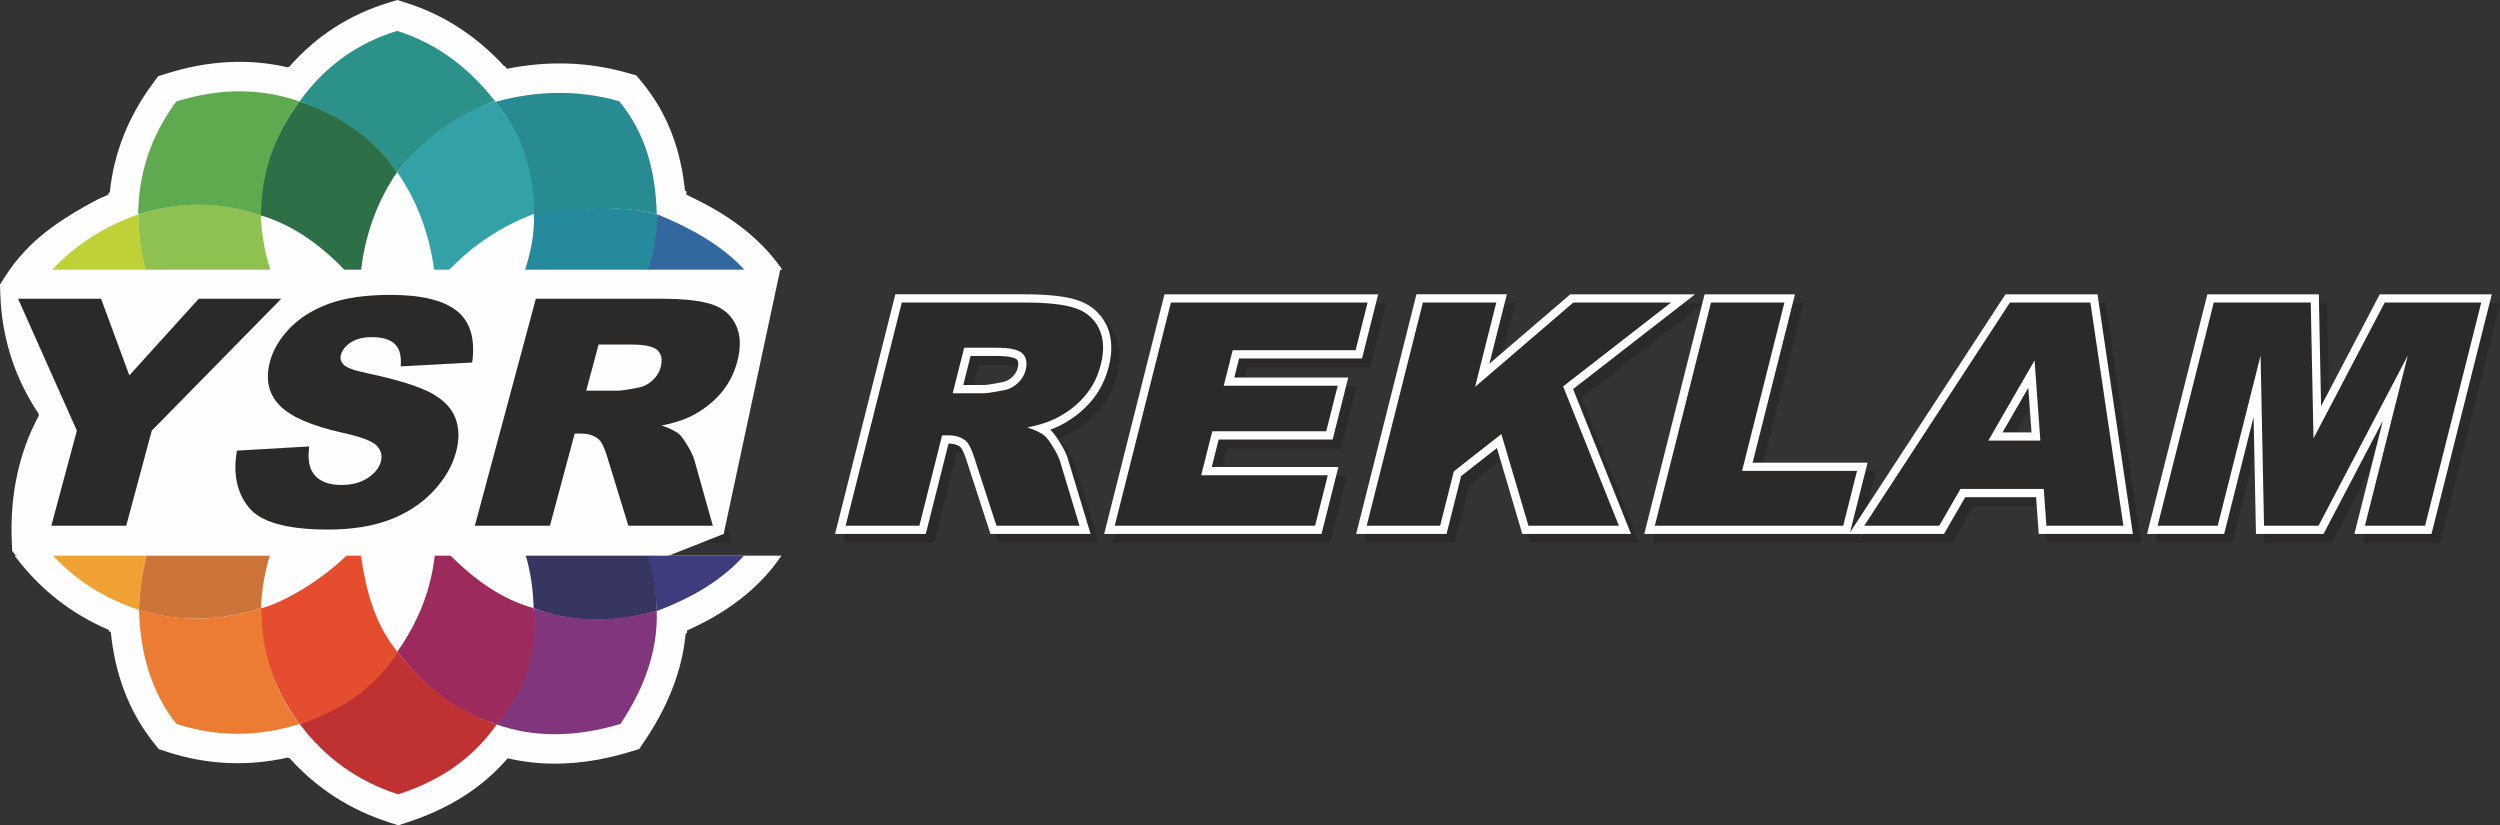
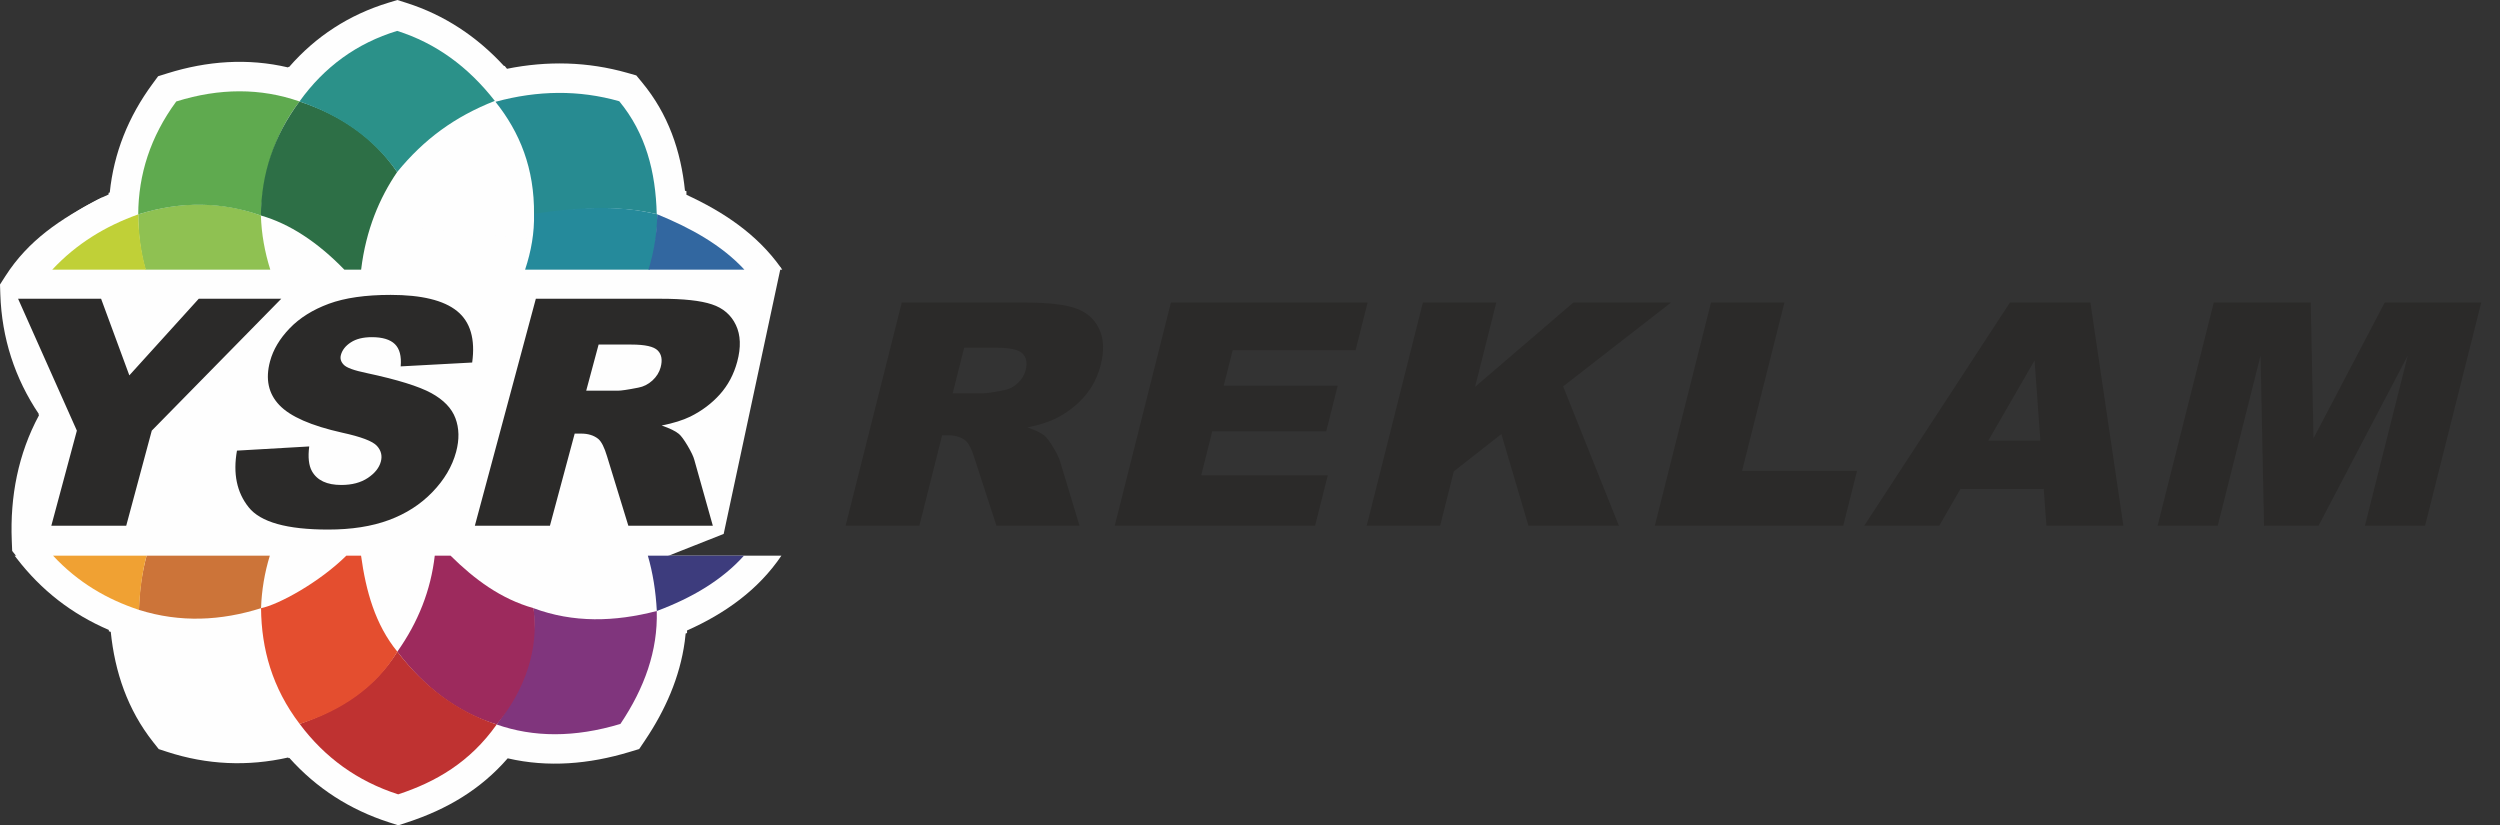
<svg xmlns="http://www.w3.org/2000/svg" xml:space="preserve" width="5164.75mm" height="1705mm" version="1.1" style="shape-rendering:geometricPrecision; text-rendering:geometricPrecision; image-rendering:optimizeQuality; fill-rule:evenodd; clip-rule:evenodd" viewBox="0 0 255320.96 84287.21">
  <rect x="0" y="0" width="255320.96" height="84287.21" fill="#333333" stroke="none" />
  <defs>
    <style type="text/css">
   
    .fil1 {fill:#FEFEFE}
    .fil0 {fill:#2B2A29}
    .fil12 {fill:#EC7B33}
    .fil19 {fill:#F0A133}
    .fil18 {fill:#E44E2F}
    .fil11 {fill:#CC7439}
    .fil17 {fill:#BF3231}
    .fil9 {fill:#C0D037}
    .fil16 {fill:#9D2A5D}
    .fil2 {fill:#8FC152}
    .fil15 {fill:#80357D}
    .fil3 {fill:#5FAA4F}
    .fil6 {fill:#33A1A8}
    .fil5 {fill:#2B9189}
    .fil7 {fill:#278B91}
    .fil8 {fill:#258A9B}
    .fil4 {fill:#2D6F46}
    .fil10 {fill:#3267A0}
    .fil13 {fill:#3D3C7D}
    .fil14 {fill:#373660}
    .fil21 {fill:#D9DADA;fill-rule:nonzero}
    .fil20 {fill:#2B2A29;fill-rule:nonzero}
   
  </style>
    <mask id="id0">
      <linearGradient id="id1" gradientUnits="userSpaceOnUse" x1="108921.49" y1="10863.75" x2="108921.49" y2="50519.82">
        <stop offset="0" style="stop-opacity:1; stop-color:white" />
        <stop offset="1" style="stop-opacity:0; stop-color:white" />
      </linearGradient>
      <rect style="fill:url(#id1)" x="1840.68" y="30892.23" width="251569.98" height="23196.44" />
    </mask>
  </defs>
  <g id="Layer_x0020_1">
-     <path class="fil0" d="M189777.4 55294.24l15875.81 -24316.65 9397.86 0 3616.44 24476.03 -9617.04 0 -270.45 -3756.73 -7238.46 0 -2167.18 3756.73 -30610.6 0 6160.46 -24476.03 9232.56 0 -4327.05 17191.93 11740.96 0 -1793.31 7124.72zm-81680.29 -10484.19c395.36,350.8 761.06,925.76 1027.76,1366.13 292.04,482.21 626.67,1072.36 778.27,1618.98l2314.97 7658.46 -10225.86 0 -2450.49 -7536.18 -1.43 -4.59c-98.61,-315.49 -374.51,-1119.82 -639.08,-1351.23 -342.68,-257.81 -763.2,-340.7 -1185.58,-340.7l-6.58 0 -2323.83 9232.7 -9266.49 0 6160.46 -24476.03 13165.23 0c1039.62,0 2090.93,33.59 3124.92,146.18 771.3,83.98 1575.72,214.54 2313.82,458.84 1308.79,433.18 2324.1,1256.86 2936.9,2501.25 662.71,1345.75 612.51,2856.98 254.31,4280.11 -339.7,1349.59 -954.83,2574.51 -1871.91,3622.26 -898.04,1026 -1976.88,1834.1 -3198.53,2438.83 -290.7,143.9 -594.94,271.36 -906.86,384.98zm19285.74 -7280.66l-490.48 1948.61 11639.14 0 -1592.93 6329.05 -11639.17 0 -706.81 2808.16 12928.66 0 -1721.19 6838.41 -22195.15 0 6160.46 -24476.03 21821.88 0 -1649 6551.8 -12555.41 0zm25563.22 539.16l8262.3 -7090.96 12744.89 0 -12459.72 9679.94 5919.3 14796.09 -11104.76 0 -2595.15 -8775.34 -3655.8 2868.45 -1486.77 5906.89 -9232.56 0 6160.46 -24476.03 9232.56 0 -1784.75 7090.96zm84938.41 4334.64l5992.44 -11425.6 11444.04 0 -6160.46 24476.03 -7875.22 0 2909.83 -11560.92 -6062.77 11560.92 -6896.77 0 -243.47 -11943.5 -3006.13 11943.5 -7875.14 0 6160.46 -24476.03 11381.5 0 231.68 11425.6zm-223530.06 -4738.37l6408.16 -7073.3 10802.61 0 -14473.81 14741.66 -2718.72 10117.81 -9390.61 0 2815.59 -10479.23 -6409.59 -14380.24 10359.27 0 2607.11 7073.3zm27924.43 1488.4c88.26,26.61 176.36,53.57 264.29,80.92 923.08,287.1 1901.7,633.32 2750.86,1099.52 1250.17,686.35 2336.37,1646.95 2845.12,3012.11 478.38,1283.65 443.45,2633.9 91.47,3943.89 -461.06,1715.98 -1400.72,3201.21 -2628.1,4472.53 -1338.53,1386.45 -2949.88,2390.07 -4754.85,3059.1 -2059.86,763.5 -4314.34,1023.66 -6500.6,1023.66 -2716.71,0 -6920.77,-273.06 -8771.01,-2593.76 -1489.09,-1867.71 -1775.71,-4149.4 -1365.17,-6456.31l116.29 -653.47 9052.28 -523.12 -128.66 1004.21c-75.49,589.16 -124.35,1472.24 179.5,2012.15 455.42,809.22 1404.11,974.98 2261.2,974.98 779.8,0 1586.14,-135.63 2245.33,-576.32 427.31,-285.67 845.57,-673.94 983.41,-1186.89 89.32,-332.42 18.43,-574.04 -213.69,-826.89 -169.43,-184.56 -662.06,-385.03 -891.29,-471.5 -708.44,-267.24 -1483.29,-456.75 -2221.69,-620.33 -2208.55,-489.28 -5221.92,-1364.5 -6832.12,-3052.08 -1416.36,-1484.42 -1681.37,-3325.2 -1158.26,-5271.89 386.09,-1436.81 1193.13,-2680.32 2219.05,-3743.82 1198.74,-1242.65 2692.79,-2107.48 4303.42,-2703.36 2053.4,-759.7 4434.93,-958.96 6609.39,-958.96 2370.14,0 5393.71,288.94 7309.13,1838.6 1847.94,1495.07 2154.72,3787.2 1848.14,6023.51l-94.27 687.62 -7519.16 405.91zm-5723.22 -1555.76c265.11,239.43 1543.97,526.38 1892.3,600.12 810.67,171.62 1623.96,356.48 2430.13,564.94l42.9 -495.33c42.44,-490.06 39.97,-1228.36 -344.32,-1601.93 -412.33,-400.83 -1215.65,-469.43 -1755.48,-469.43 -564.81,0 -1207,78.09 -1691.3,392.92 -297.59,193.46 -571.27,450.27 -666.1,803.28 -23.05,85.79 14.31,125.21 76.59,189.31l9.7 10 5.57 6.13zm34192.9 7026.32c404.31,354.57 773.51,947.04 1040.9,1400.58 289.45,490.94 625.83,1093.75 770.21,1648.55l2185.31 7778.09 -10358.72 0 -2356.28 -7679.75c-94.02,-306.42 -375.82,-1160.38 -631.65,-1379.2 -341.05,-265.45 -773.14,-347.25 -1197.02,-347.25l-28.63 0 -2527.31 9406.2 -9408.3 0 6679.7 -24859.48 13368.05 0c1056.03,0 2124.12,34.09 3174.41,148.72 781.16,85.26 1596.98,217.83 2344.15,466.54 1327.39,441.85 2343.48,1278.27 2946.63,2546.44 649.32,1365.24 572.87,2901.82 189.28,4329.72 -368.35,1371.18 -1006.77,2612.41 -1953.91,3671.73 -924.52,1034.03 -2032,1853.3 -3275.94,2465.77 -308.19,151.74 -630.56,285.18 -960.88,403.35zm28465.37 -4381.65l2094.61 0c203.85,0 446.01,-38.87 647.47,-69.43 420.51,-63.78 840.49,-144.06 1257.52,-227.35l10.47 -2.09 10.52 -1.82c374.51,-64.95 688.6,-241.1 963.77,-500.19 272.86,-256.91 478,-554.05 570.05,-919.76 70.42,-279.79 132.5,-669.27 -96.34,-896.48 -109.04,-108.26 -410.32,-189.94 -553.65,-222.04 -479.06,-107.28 -1020.39,-128.22 -1509.8,-128.22l-2647.75 0 -746.86 2967.38zm109097.96 4839.23l-328.56 -4558.74 -2629.62 4558.74 2958.17 0zm-146510.17 -5099.33l2124.85 0c207.53,0 453.96,-39.61 659.13,-70.49 429.35,-64.62 858.18,-145.03 1284.42,-227.5 395.78,-76.58 733.2,-250.61 1030.09,-522.8 284.2,-260.56 494.23,-568.19 594.64,-942.08 75.72,-281.94 148.15,-679.84 -82.22,-912.48 -108.07,-109.12 -414.49,-192.53 -557.5,-224.72 -485.23,-109.23 -1034.39,-130.5 -1530.21,-130.5l-2708.99 0 -814.2 3030.58z" />
    <path class="fil1" d="M1405.38 27539.64l156.33 -204.45c2541.77,-3324.39 5741.39,-5788.63 9529.94,-7474.57l-0.21 -165.57 120.01 -38.26c414.36,-4052.76 1909.2,-7751.67 4350.51,-11072.79l586.86 -798.36 948.52 -296.53c4052.65,-1266.81 8208.84,-1571.75 12318.09,-603.94l45.28 -60.37 61.34 20.06c2723.93,-3129.97 6125.09,-5340.85 10155.09,-6569.39l903.66 -275.46 900.98 285.08c3928.51,1243.48 7247.13,3470.52 9995.55,6457.44l57.43 -21.29 243.32 302.7c4107.2,-826.4 8234.97,-737.79 12300.59,419.54l905.92 257.86 598.19 723.65c2662.99,3219.42 3961.04,6991.59 4373.34,11053.77l144.5 35.41 7.61 379.22c3752.74,1728.92 7194.65,4005.68 9625.04,7422.37l159.32 223.9 -78487.22 0z" />
    <path class="fil1" d="M17439.72 76843.32l-166.59 -216.78c-2708.77,-3524.72 -4353.64,-7486.91 -5037.62,-11838.45l-169.9 -45.48 -6.13 -133.67c-4042.99,-1543.41 -7424.84,-4097.53 -10157.97,-7518.31l-657 -822.3 -42.45 -1054.82c-181.17,-4506.8 652.94,-8854.38 2779.67,-12802.58l-49.43 -63.12 37.5 -57.39c-2459.06,-3657.93 -3788.43,-7756.94 -3936.58,-12229.94l-33.21 -1002.98 541.07 -845.57c2359.64,-3686.74 5628.65,-5836.71 9451.06,-7831.8l387.7 -190.25 50916.69 4893.42 18436.75 2232.42 -5825.43 27214.44 -56468.13 22313.14z" />
    <path class="fil2" d="M27603.28 27539.64c-564.13,-1795.19 -897.68,-3636.02 -960.56,-5530.36 -4006.55,-1456.12 -8249.59,-1475.15 -12526.41,-115.01 1.83,1918.44 211.8,3806.04 746.66,5645.37l12740.31 0z" />
    <path class="fil3" d="M26642.72 22009.28c227.05,-4386.75 1396.65,-8336.36 3943.35,-11646.84 -3962.7,-1384.07 -8157.59,-1384.07 -12584.25,0 -2650.65,3606 -3863.89,7464.54 -3885.51,11531.83 4435.11,-1388.57 8594.8,-1263.73 12526.41,115.02z" />
    <path class="fil4" d="M36881.52 27539.64c486.55,-4065.74 1889.75,-7350.17 3679.31,-9969.91 -2498.53,-3690.11 -5968.44,-5900.17 -9974.77,-7207.29 -2592.6,3470.53 -3907.11,7353.01 -3943.34,11646.85 2897.83,827.72 5767.91,2686.1 8525.54,5530.36l1713.26 0z" />
    <path class="fil5" d="M40560.84 17569.72c2727.01,-3333.6 5846.37,-5642.3 9974.77,-7265 -2715.9,-3480.55 -6021.75,-5898.53 -9974.77,-7149.58 -4098.14,1249 -7422.93,3651.64 -9974.77,7207.29 4196.53,1439.33 7550.75,3770.95 9974.77,7207.29z" />
-     <path class="fil6" d="M40560.84 17569.72c1949.03,2811.51 3248.09,6105.27 3778.33,9969.91l1546.89 0c2409.72,-2461.19 5055.61,-4306.5 8651.14,-5703.29 188.55,-4432.6 -1362.89,-8247.75 -4001.6,-11531.63 -4064.39,1506.87 -7389.17,3928.75 -9974.77,7265.01z" />
    <path class="fil7" d="M54539.06 21928.24c4252.32,-618.67 8374.95,-1062.16 12531.34,-57.72 -102.3,-4331.5 -1135.23,-8276.2 -3827.66,-11531.83 -4116.05,-1171.44 -8333.16,-1115.57 -12642.5,57.71 2486.38,3112.78 3995.84,6805.55 3938.82,11531.83z" />
    <path class="fil8" d="M53626.61 27539.64c622.16,-1871.68 959.66,-3769.62 910.59,-5703.29 4210.12,-633 8453.99,-970.27 12580.34,46.46 38.64,1964.71 -225.99,3854.78 -773.22,5656.83l-12717.71 0z" />
    <path class="fil9" d="M14904.37 27539.64c-516.84,-1797.58 -755.2,-3687.41 -788.05,-5645.37 -3326.85,1185.62 -6299.48,2988.03 -8780.47,5645.37l9568.52 0z" />
    <path class="fil10" d="M76024.44 27539.64c-2332.93,-2518.02 -5459.79,-4246.41 -8906.9,-5656.83 -26.12,1916.25 -314.82,3802.85 -891.49,5656.83l9798.39 0z" />
    <path class="fil1" d="M29425.95 77363.37c-4133.34,930.15 -8273.27,751.27 -12345.88,-575.5l-870.92 -283.65 -566.07 -716.5c-2612.35,-3305.15 -3911.23,-7146.3 -4331.15,-11256.15l-198.03 -62 3.28 -134.26c-3768.37,-1613.5 -6887.32,-4032.3 -9415.9,-7316.37l-208.88 -271.38 78313.15 0 -1.66 2.46c-2370.91,3515.95 -5812.82,5935.98 -9639.87,7641.15l6.8 262.36 -145.54 40.94c-25.11,270.95 -56.19,541.1 -92.21,810.63 -495.05,3663.51 -1998.33,7039.48 -4051.83,10096.18l-601.68 895.98 -1037.04 312.31c-4063.97,1224.65 -8265.03,1596.08 -12391.99,635.86 -2758.11,3172.53 -6185.19,5203.32 -10232.9,6533.15l-939.06 308.63 -941.32 -302.89c-4001.8,-1286.66 -7417.98,-3486.88 -10184.11,-6578.8l-76.99 23.95 -50.23 -66.09z" />
    <path class="fil11" d="M26660.03 62112.35c-4083.52,1282.98 -8230.03,1504.01 -12468.35,173.14 47.38,-1920.76 312.24,-3804.27 782.32,-5537.92l12583.91 0c-533.53,1736.33 -832.96,3524.58 -897.88,5364.78z" />
-     <path class="fil12" d="M26660.03 62112.36c154.59,4785.83 1469.11,8725.62 3943.35,11819.98 -4194.48,1324.51 -8389.57,1366.27 -12584.25,0 -2609.68,-3301.89 -3692.22,-7268.48 -3827.46,-11646.85 4156.19,1264.76 8312.17,1147.5 12468.36,-173.14z" />
    <path class="fil13" d="M75982.84 56747.57c-2218.25,2469.38 -5261.2,4294.76 -8902.13,5653.15 -107.44,-2039.23 -413.22,-3923.51 -916.98,-5653.15l9819.1 0z" />
-     <path class="fil14" d="M53697.07 56747.57c493.25,1690.19 762.85,3477.09 799.19,5364.78 3672.46,1445.06 7931.36,1601.21 12584.46,288.37 -52.53,-1976.17 -332.74,-3866.29 -862.15,-5653.15l-12521.49 0z" />
    <path class="fil15" d="M54489.05 62113.79c434.95,4337.64 -1111.35,8231.99 -3769.61,11877.9 3759.94,1316.54 7954.41,1355.01 12642.3,-57.71 2471.56,-3679.06 3830.34,-7506.9 3711.56,-11531.83 -4303.57,1114.75 -8516.98,1224.04 -12584.24,-288.36z" />
    <path class="fil16" d="M54496.26 62112.35c-3322.77,-934.04 -6027.17,-2934.52 -8482.66,-5364.78l-1612.15 0c-401.38,3504.91 -1675.71,6773.03 -3823.11,9804.54 2837.15,3719.39 6151.24,6215.13 10148.51,7437.94 2933.07,-3563.43 4318.18,-7733.66 3769.41,-11877.7z" />
    <path class="fil17" d="M40578.35 66552.12c2696.76,3500.4 6012.07,6080.06 10148.5,7437.94 -2736.28,3869.8 -6242.41,5880.52 -10061.64,7135.25 -4178.42,-1343.55 -7507.12,-3773.61 -10061.84,-7192.96 4086.41,-1450.79 7628.97,-3622.37 9974.97,-7380.23z" />
    <path class="fil18" d="M26660.03 62112.35c1799.62,-363.88 5958.99,-2639.79 8712.1,-5364.78l1502.54 0c497.28,3614.78 1437.44,7021.14 3703.68,9804.54 -2089.31,3579.2 -5733.35,6067.98 -9974.97,7380.23 -2806.67,-3687.24 -3904.85,-7663.87 -3943.34,-11819.98z" />
    <path class="fil19" d="M14968.66 56747.57c-455.31,1729.18 -689.52,3589.89 -776.99,5537.92 -3220.59,-1063.37 -6199.52,-2767.28 -8776.2,-5537.92l9553.19 0z" />
-     <path class="fil1" d="M188940.3 54373.42l15875.81 -24316.65 9397.86 0 3616.44 24476.03 -9617.04 0 -270.45 -3756.73 -7238.46 0 -2167.18 3756.73 -30610.6 0 6160.46 -24476.03 9232.56 0 -4327.05 17191.93 11740.96 0 -1793.31 7124.72zm-81680.29 -10484.19c395.36,350.8 761.06,925.76 1027.76,1366.13 292.04,482.21 626.67,1072.36 778.27,1618.98l2314.97 7658.46 -10225.86 0 -2450.49 -7536.18 -1.43 -4.59c-98.61,-315.49 -374.51,-1119.82 -639.08,-1351.23 -342.68,-257.81 -763.2,-340.7 -1185.58,-340.7l-6.58 0 -2323.83 9232.7 -9266.49 0 6160.46 -24476.03 13165.23 0c1039.62,0 2090.93,33.59 3124.92,146.18 771.3,83.98 1575.72,214.54 2313.82,458.84 1308.79,433.18 2324.1,1256.86 2936.9,2501.25 662.71,1345.75 612.51,2856.98 254.31,4280.11 -339.7,1349.59 -954.83,2574.51 -1871.91,3622.26 -898.04,1026 -1976.88,1834.1 -3198.53,2438.83 -290.7,143.9 -594.94,271.36 -906.86,384.98zm19285.74 -7280.66l-490.48 1948.61 11639.14 0 -1592.93 6329.05 -11639.17 0 -706.81 2808.16 12928.66 0 -1721.19 6838.41 -22195.15 0 6160.46 -24476.03 21821.88 0 -1649 6551.8 -12555.41 0zm25563.22 539.16l8262.3 -7090.96 12744.89 0 -12459.72 9679.94 5919.3 14796.09 -11104.76 0 -2595.15 -8775.34 -3655.8 2868.45 -1486.77 5906.89 -9232.56 0 6160.46 -24476.03 9232.56 0 -1784.75 7090.96zm84938.41 4334.64l5992.44 -11425.6 11444.04 0 -6160.46 24476.03 -7875.22 0 2909.83 -11560.92 -6062.77 11560.92 -6896.77 0 -243.47 -11943.5 -3006.13 11943.5 -7875.14 0 6160.46 -24476.03 11381.5 0 231.68 11425.6zm-223530.06 -4738.37l6408.16 -7073.3 10802.61 0 -14473.81 14741.66 -2718.72 10117.81 -9390.61 0 2815.59 -10479.23 -6409.59 -14380.24 10359.27 0 2607.11 7073.3zm27924.43 1488.4c88.26,26.61 176.36,53.57 264.29,80.92 923.08,287.1 1901.7,633.32 2750.86,1099.52 1250.17,686.35 2336.37,1646.95 2845.12,3012.11 478.38,1283.65 443.45,2633.9 91.47,3943.89 -461.06,1715.98 -1400.72,3201.21 -2628.1,4472.53 -1338.53,1386.45 -2949.88,2390.07 -4754.85,3059.1 -2059.86,763.5 -4314.34,1023.66 -6500.6,1023.66 -2716.71,0 -6920.77,-273.06 -8771.01,-2593.76 -1489.09,-1867.71 -1775.71,-4149.4 -1365.17,-6456.31l116.29 -653.47 9052.28 -523.12 -128.66 1004.21c-75.49,589.16 -124.35,1472.24 179.5,2012.15 455.42,809.22 1404.11,974.98 2261.2,974.98 779.8,0 1586.14,-135.63 2245.33,-576.32 427.31,-285.67 845.57,-673.94 983.41,-1186.89 89.32,-332.42 18.43,-574.04 -213.69,-826.89 -169.43,-184.56 -662.06,-385.03 -891.29,-471.5 -708.44,-267.24 -1483.29,-456.75 -2221.69,-620.33 -2208.55,-489.28 -5221.92,-1364.5 -6832.12,-3052.08 -1416.36,-1484.42 -1681.37,-3325.2 -1158.26,-5271.89 386.09,-1436.81 1193.13,-2680.32 2219.05,-3743.82 1198.74,-1242.65 2692.79,-2107.48 4303.42,-2703.36 2053.4,-759.7 4434.93,-958.96 6609.39,-958.96 2370.14,0 5393.71,288.94 7309.13,1838.6 1847.94,1495.07 2154.72,3787.2 1848.14,6023.51l-94.27 687.62 -7519.16 405.91zm-5723.22 -1555.76c265.11,239.43 1543.97,526.38 1892.3,600.12 810.67,171.62 1623.96,356.48 2430.13,564.94l42.9 -495.33c42.44,-490.06 39.97,-1228.36 -344.32,-1601.93 -412.33,-400.83 -1215.65,-469.43 -1755.48,-469.43 -564.81,0 -1207,78.09 -1691.3,392.92 -297.59,193.46 -571.27,450.27 -666.1,803.28 -23.05,85.79 14.31,125.21 76.59,189.31l9.7 10 5.57 6.13zm34192.9 7026.32c404.31,354.57 773.51,947.04 1040.9,1400.58 289.45,490.94 625.83,1093.75 770.21,1648.55l2185.31 7778.09 -10358.72 0 -2356.28 -7679.75c-94.02,-306.42 -375.82,-1160.38 -631.65,-1379.2 -341.05,-265.45 -773.14,-347.25 -1197.02,-347.25l-28.63 0 -2527.31 9406.2 -9408.3 0 6679.7 -24859.48 13368.05 0c1056.03,0 2124.12,34.09 3174.41,148.72 781.16,85.26 1596.98,217.83 2344.15,466.54 1327.39,441.85 2343.48,1278.27 2946.63,2546.44 649.32,1365.24 572.87,2901.82 189.28,4329.72 -368.35,1371.18 -1006.77,2612.41 -1953.91,3671.73 -924.52,1034.03 -2032,1853.3 -3275.94,2465.77 -308.19,151.74 -630.56,285.18 -960.88,403.35zm28465.37 -4381.65l2094.61 0c203.85,0 446.01,-38.87 647.47,-69.43 420.51,-63.78 840.49,-144.06 1257.52,-227.35l10.47 -2.09 10.52 -1.82c374.51,-64.95 688.6,-241.1 963.77,-500.19 272.86,-256.91 478,-554.05 570.05,-919.76 70.42,-279.79 132.5,-669.27 -96.34,-896.48 -109.04,-108.26 -410.32,-189.94 -553.65,-222.04 -479.06,-107.28 -1020.39,-128.22 -1509.8,-128.22l-2647.75 0 -746.86 2967.38zm109097.96 4839.23l-328.56 -4558.74 -2629.62 4558.74 2958.17 0zm-146510.17 -5099.33l2124.85 0c207.53,0 453.96,-39.61 659.13,-70.49 429.35,-64.62 858.18,-145.03 1284.42,-227.5 395.78,-76.58 733.2,-250.61 1030.09,-522.8 284.2,-260.56 494.23,-568.19 594.64,-942.08 75.72,-281.94 148.15,-679.84 -82.22,-912.48 -108.07,-109.12 -414.49,-192.53 -557.5,-224.72 -485.23,-109.23 -1034.39,-130.5 -1530.21,-130.5l-2708.99 0 -814.2 3030.58z" />
    <path class="fil20" d="M86359.8 53692.4l5737.41 -22795.23 12510.14 0c2318.84,0 4047.96,185.66 5174.68,562.46 1133.81,371.39 1948.56,1066.48 2447.02,2074.7 497.11,1013.46 559.22,2249.8 193.26,3703.7 -317.86,1262.85 -881.34,2355.92 -1689.3,3273.89 -803.64,923.29 -1782.36,1666.15 -2938.98,2239.17 -729.9,360.83 -1688.26,663.33 -2862.56,902.09 822.88,281.22 1403.8,557.13 1740.16,838.35 224.81,185.74 524.85,588.96 897.3,1199.19 366.7,610.23 598.44,1082.44 689.63,1416.76l1990.46 6584.92 -8483.42 0 -2260.24 -6951.08c-281.92,-902.02 -587.48,-1485.74 -915.26,-1756.33 -454.77,-350.2 -1027.18,-525.3 -1711.53,-525.3l-661.67 0 -2323.83 9232.7 -7533.27 0zm10938.86 -13530.69l3172.74 0c339.34,0 1033.45,-106.12 2069.58,-313.05 520.38,-90.24 987.66,-329.01 1396.27,-716.36 414.19,-387.35 683.37,-827.79 808.93,-1326.51 185.59,-737.55 79.71,-1305.31 -319.2,-1697.98 -397.43,-397.98 -1281.29,-594.28 -2655.57,-594.28l-3302.85 0 -1169.9 4648.18zm22284.7 -9264.54l20088.67 0 -1225.97 4871 -12555.4 0 -913.55 3629.41 11639.17 0 -1169.9 4648.25 -11639.17 0 -1129.86 4488.96 12928.66 0 -1298.15 5157.61 -20461.93 0 5737.41 -22795.23zm25732.88 0l7499.34 0 -2167.55 8611.85 10034.42 -8611.85 9982.14 0 -11023.49 8564.14 5693.27 14231.09 -9235.55 0 -2768.08 -9360.09 -4855.56 3809.82 -1397.01 5550.27 -7499.34 0 5737.42 -22795.23zm29425.98 0l7499.34 0 -4327.05 17191.93 11740.94 0 -1410.36 5603.3 -19240.28 0 5737.41 -22795.23zm33982.77 19038.5l-8505.94 0 -2167.18 3756.73 -7663.3 0 14882.51 -22795.23 8217.54 0 3368.1 22795.23 -7861.27 0 -270.45 -3756.73zm-347.09 -4934.73l-590.47 -8192.73 -4725.82 8192.73 5316.28 0zm17711.37 -14103.77l9902.88 0 281.25 13870.26 7274.61 -13870.26 9857.7 0 -5737.41 22795.23 -6141.99 0 4373.88 -17377.66 -9113.18 17377.66 -5565.1 0 -354.25 -17377.66 -4373.88 17377.66 -6141.92 0 5737.42 -22795.23zm-224243.65 -386.06l8478.67 0 2884.31 7825.36 7089.5 -7825.36 8427.09 0 -13225.25 13470 -2608.78 9708.68 -7650.21 0 2608.55 -9708.68 -6003.88 -13470zm22355.53 15510.19l7378.92 -426.42c-141.77,1106.48 -45.68,1948.27 280.71,2531.12 530.09,939 1532.58,1403.21 2993.58,1403.21 1087.27,0 1991.09,-237.51 2712.4,-718.06 715.66,-480.11 1158.39,-1036.01 1327.94,-1667.46 161.08,-598.98 29.91,-1138.74 -406.22,-1613.33 -435.66,-475.03 -1615.71,-923.1 -3550.28,-1343.99 -3157.71,-707.24 -5294.11,-1640.72 -6405.87,-2811.72 -1123.06,-1171.22 -1441.92,-2660.59 -954.68,-4473.65 320.5,-1192.87 991.66,-2320.57 2012.28,-3378.44 1020.15,-1057.65 2348.09,-1888.62 3990.18,-2498.64 1640.67,-604.5 3746.45,-906.75 6317.79,-906.75 3157.72,0 5419.86,550.59 6780.54,1651.55 1360.67,1100.74 1873.34,2854.58 1544.12,5256.01l-7301.45 394.16c90.19,-1041.52 -108.33,-1802.45 -595.79,-2277.03 -483.94,-469.72 -1265.3,-707.24 -2341.27,-707.24 -891.58,0 -1604.88,172.78 -2149.34,528.71 -542.8,350.86 -883.33,782.81 -1019.68,1289.87 -98.44,366.99 -2.83,696.2 285.42,992.92 279.76,307.77 1055.72,588.37 2336.32,852.84 3154.89,674.54 5357.68,1359.91 6615.69,2050.57 1258.47,690.89 2081.75,1543.51 2462.07,2568.91 381.97,1020.09 407.88,2164.14 67.35,3432.35 -398.92,1483.85 -1210.43,2854.8 -2421.1,4106.89 -1212.08,1257.39 -2692.38,2207.22 -4442.33,2854.8 -1744.29,647.58 -3815.68,971.27 -6208.52,971.27 -4199.07,0 -6906.52,-755.41 -8113.89,-2277.26 -1214.9,-1516.33 -1611.7,-3442.96 -1194.89,-5785.17zm24294.81 7668.49l6228.07 -23178.68 12723.66 0c2358.22,0 4113.82,189.13 5253.13,572.24 1146.61,377.81 1964.71,1079.08 2453.12,2110.01 489.59,1025.39 532.22,2277.26 136.59,3750.73 -346.65,1289.64 -936.79,2395.9 -1768.79,3329.61 -837.65,933.7 -1846.03,1689.11 -3020.66,2271.95 -754.52,366.99 -1728.75,674.76 -2925.52,912.27 831.99,285.9 1416.48,572.02 1759.6,857.92 225.13,188.91 524.68,593.46 893.23,1214.52 366.66,625.93 595.56,1100.52 682.69,1440.55l1887.71 6718.87 -8628.45 0 -2174.07 -7085.86c-272.94,-912.05 -572.01,-1511.03 -906.41,-1786.1 -450.97,-356.17 -1029.81,-534.24 -1725.69,-534.24l-673.04 0 -2527.31 9406.2 -7667.87 0zm11372.64 -13788.17l3220.83 0c345.46,0 1045.82,-102.74 2103.18,-313.29 532.21,-96.99 1011.91,-340.04 1438.39,-728.45 420.82,-388.42 702.23,-836.49 838.35,-1343.55 201.59,-750.33 102.21,-1322.57 -296.72,-1721.81 -397.28,-404.77 -1292.85,-604.28 -2684.85,-604.28l-3353.41 0 -1265.77 4711.38z" />
    <path class="fil21" style="mask:url(#id0)" d="M86359.8 53705.13l5737.41 -22053.34 12510.14 0c2318.84,0 4047.96,179.62 5174.68,544.15 1133.81,359.31 1948.56,1031.77 2447.02,2007.17 497.11,980.47 559.22,2176.58 193.26,3583.16 -317.86,1221.75 -881.34,2279.25 -1689.3,3167.34 -803.64,893.24 -1782.36,1611.93 -2938.98,2166.29 -729.9,349.09 -1688.26,641.74 -2862.56,872.73 822.88,272.07 1403.8,539 1740.16,811.07 224.81,179.69 524.85,569.8 897.3,1160.16 366.7,590.38 598.44,1047.21 689.63,1370.65l1990.46 6370.61 -8483.42 0 -2260.24 -6724.85c-281.92,-872.66 -587.48,-1437.38 -915.26,-1699.17 -454.77,-338.8 -1027.18,-508.2 -1711.53,-508.2l-661.67 0 -2323.83 8932.22 -7533.27 0zm10938.86 -13090.32l3172.74 0c339.34,0 1033.45,-102.67 2069.58,-302.87 520.38,-87.31 987.66,-318.3 1396.27,-693.04 414.19,-374.74 683.37,-800.85 808.93,-1283.34 185.59,-713.54 79.71,-1262.83 -319.2,-1642.72 -397.43,-385.03 -1281.29,-574.94 -2655.57,-574.94l-3302.85 0 -1169.9 4496.91zm22284.7 -8963.02l20088.67 0 -1225.97 4712.47 -12555.4 0 -913.55 3511.29 11639.17 0 -1169.9 4496.97 -11639.17 0 -1129.86 4342.86 12928.66 0 -1298.15 4989.75 -20461.93 0 5737.41 -22053.34zm25732.88 0l7499.34 0 -2167.55 8331.57 10034.42 -8331.57 9982.14 0 -11023.49 8285.41 5693.27 13767.93 -9235.55 0 -2768.08 -9055.46 -4855.56 3685.83 -1397.01 5369.64 -7499.34 0 5737.42 -22053.34zm29425.98 0l7499.34 0 -4327.05 16632.4 11740.94 0 -1410.36 5420.94 -19240.28 0 5737.41 -22053.34zm33982.77 18418.88l-8505.94 0 -2167.18 3634.46 -7663.3 0 14882.51 -22053.34 8217.54 0 3368.1 22053.34 -7861.27 0 -270.45 -3634.46zm-347.09 -4774.12l-590.47 -7926.09 -4725.82 7926.09 5316.28 0zm17711.37 -13644.76l9902.88 0 281.25 13418.85 7274.61 -13418.85 9857.7 0 -5737.41 22053.34 -6141.99 0 4373.88 -16812.09 -9113.18 16812.09 -5565.1 0 -354.25 -16812.09 -4373.88 16812.09 -6141.92 0 5737.42 -22053.34zm-224243.65 -373.5l8478.67 0 2884.31 7570.67 7089.5 -7570.67 8427.09 0 -13225.25 13031.61 -2608.78 9392.7 -7650.21 0 2608.55 -9392.7 -6003.88 -13031.61zm22355.53 15005.4l7378.92 -412.54c-141.77,1070.47 -45.68,1884.87 280.71,2448.74 530.09,908.45 1532.58,1357.54 2993.58,1357.54 1087.27,0 1991.09,-229.79 2712.4,-694.69 715.66,-464.48 1158.39,-1002.29 1327.94,-1613.19 161.08,-579.49 29.91,-1101.68 -406.22,-1560.82 -435.66,-459.57 -1615.71,-893.06 -3550.28,-1300.25 -3157.71,-684.22 -5294.11,-1587.32 -6405.87,-2720.21 -1123.06,-1133.1 -1441.92,-2574 -954.68,-4328.05 320.5,-1154.05 991.66,-2245.04 2012.28,-3268.49 1020.15,-1023.23 2348.09,-1827.16 3990.18,-2417.32 1640.67,-584.83 3746.45,-877.24 6317.79,-877.24 3157.72,0 5419.86,532.67 6780.54,1597.8 1360.67,1064.91 1873.34,2761.68 1544.12,5084.95l-7301.45 381.33c90.19,-1007.62 -108.33,-1743.79 -595.79,-2202.93 -483.94,-454.43 -1265.3,-684.22 -2341.27,-684.22 -891.58,0 -1604.88,167.16 -2149.34,511.51 -542.8,339.44 -883.33,757.33 -1019.68,1247.89 -98.44,355.04 -2.83,673.54 285.42,960.6 279.76,297.76 1055.72,569.22 2336.32,825.08 3154.89,652.59 5357.68,1315.65 6615.69,1983.83 1258.47,668.41 2081.75,1493.28 2462.07,2485.3 381.97,986.89 407.88,2093.71 67.35,3320.64 -398.92,1435.56 -1210.43,2761.9 -2421.1,3973.23 -1212.08,1216.46 -2692.38,2135.39 -4442.33,2761.89 -1744.29,626.51 -3815.68,939.66 -6208.52,939.66 -4199.07,0 -6906.52,-730.82 -8113.89,-2203.14 -1214.9,-1466.98 -1611.7,-3330.9 -1194.89,-5596.89zm24294.81 7418.91l6228.07 -22424.31 12723.66 0c2358.22,0 4113.82,182.97 5253.13,553.62 1146.61,365.51 1964.71,1043.96 2453.12,2041.34 489.59,992.02 532.22,2203.14 136.59,3628.65 -346.65,1247.67 -936.79,2317.93 -1768.79,3221.25 -837.65,903.31 -1846.03,1634.13 -3020.66,2198.01 -754.52,355.04 -1728.75,652.79 -2925.52,882.58 831.99,276.59 1416.48,553.4 1759.6,830 225.13,182.76 524.68,574.14 893.23,1174.99 366.66,605.56 595.56,1064.7 682.69,1393.67l1887.71 6500.2 -8628.45 0 -2174.07 -6855.25c-272.94,-882.37 -572.01,-1461.85 -906.41,-1727.97 -450.97,-344.57 -1029.81,-516.86 -1725.69,-516.86l-673.04 0 -2527.31 9100.07 -7667.87 0zm11372.64 -13339.42l3220.83 0c345.46,0 1045.82,-99.39 2103.18,-303.09 532.21,-93.83 1011.91,-328.97 1438.39,-704.74 420.82,-375.78 702.23,-809.27 838.35,-1299.83 201.59,-725.91 102.21,-1279.52 -296.72,-1665.78 -397.28,-391.59 -1292.85,-584.61 -2684.85,-584.61l-3353.41 0 -1265.77 4558.04z" />
  </g>
</svg>